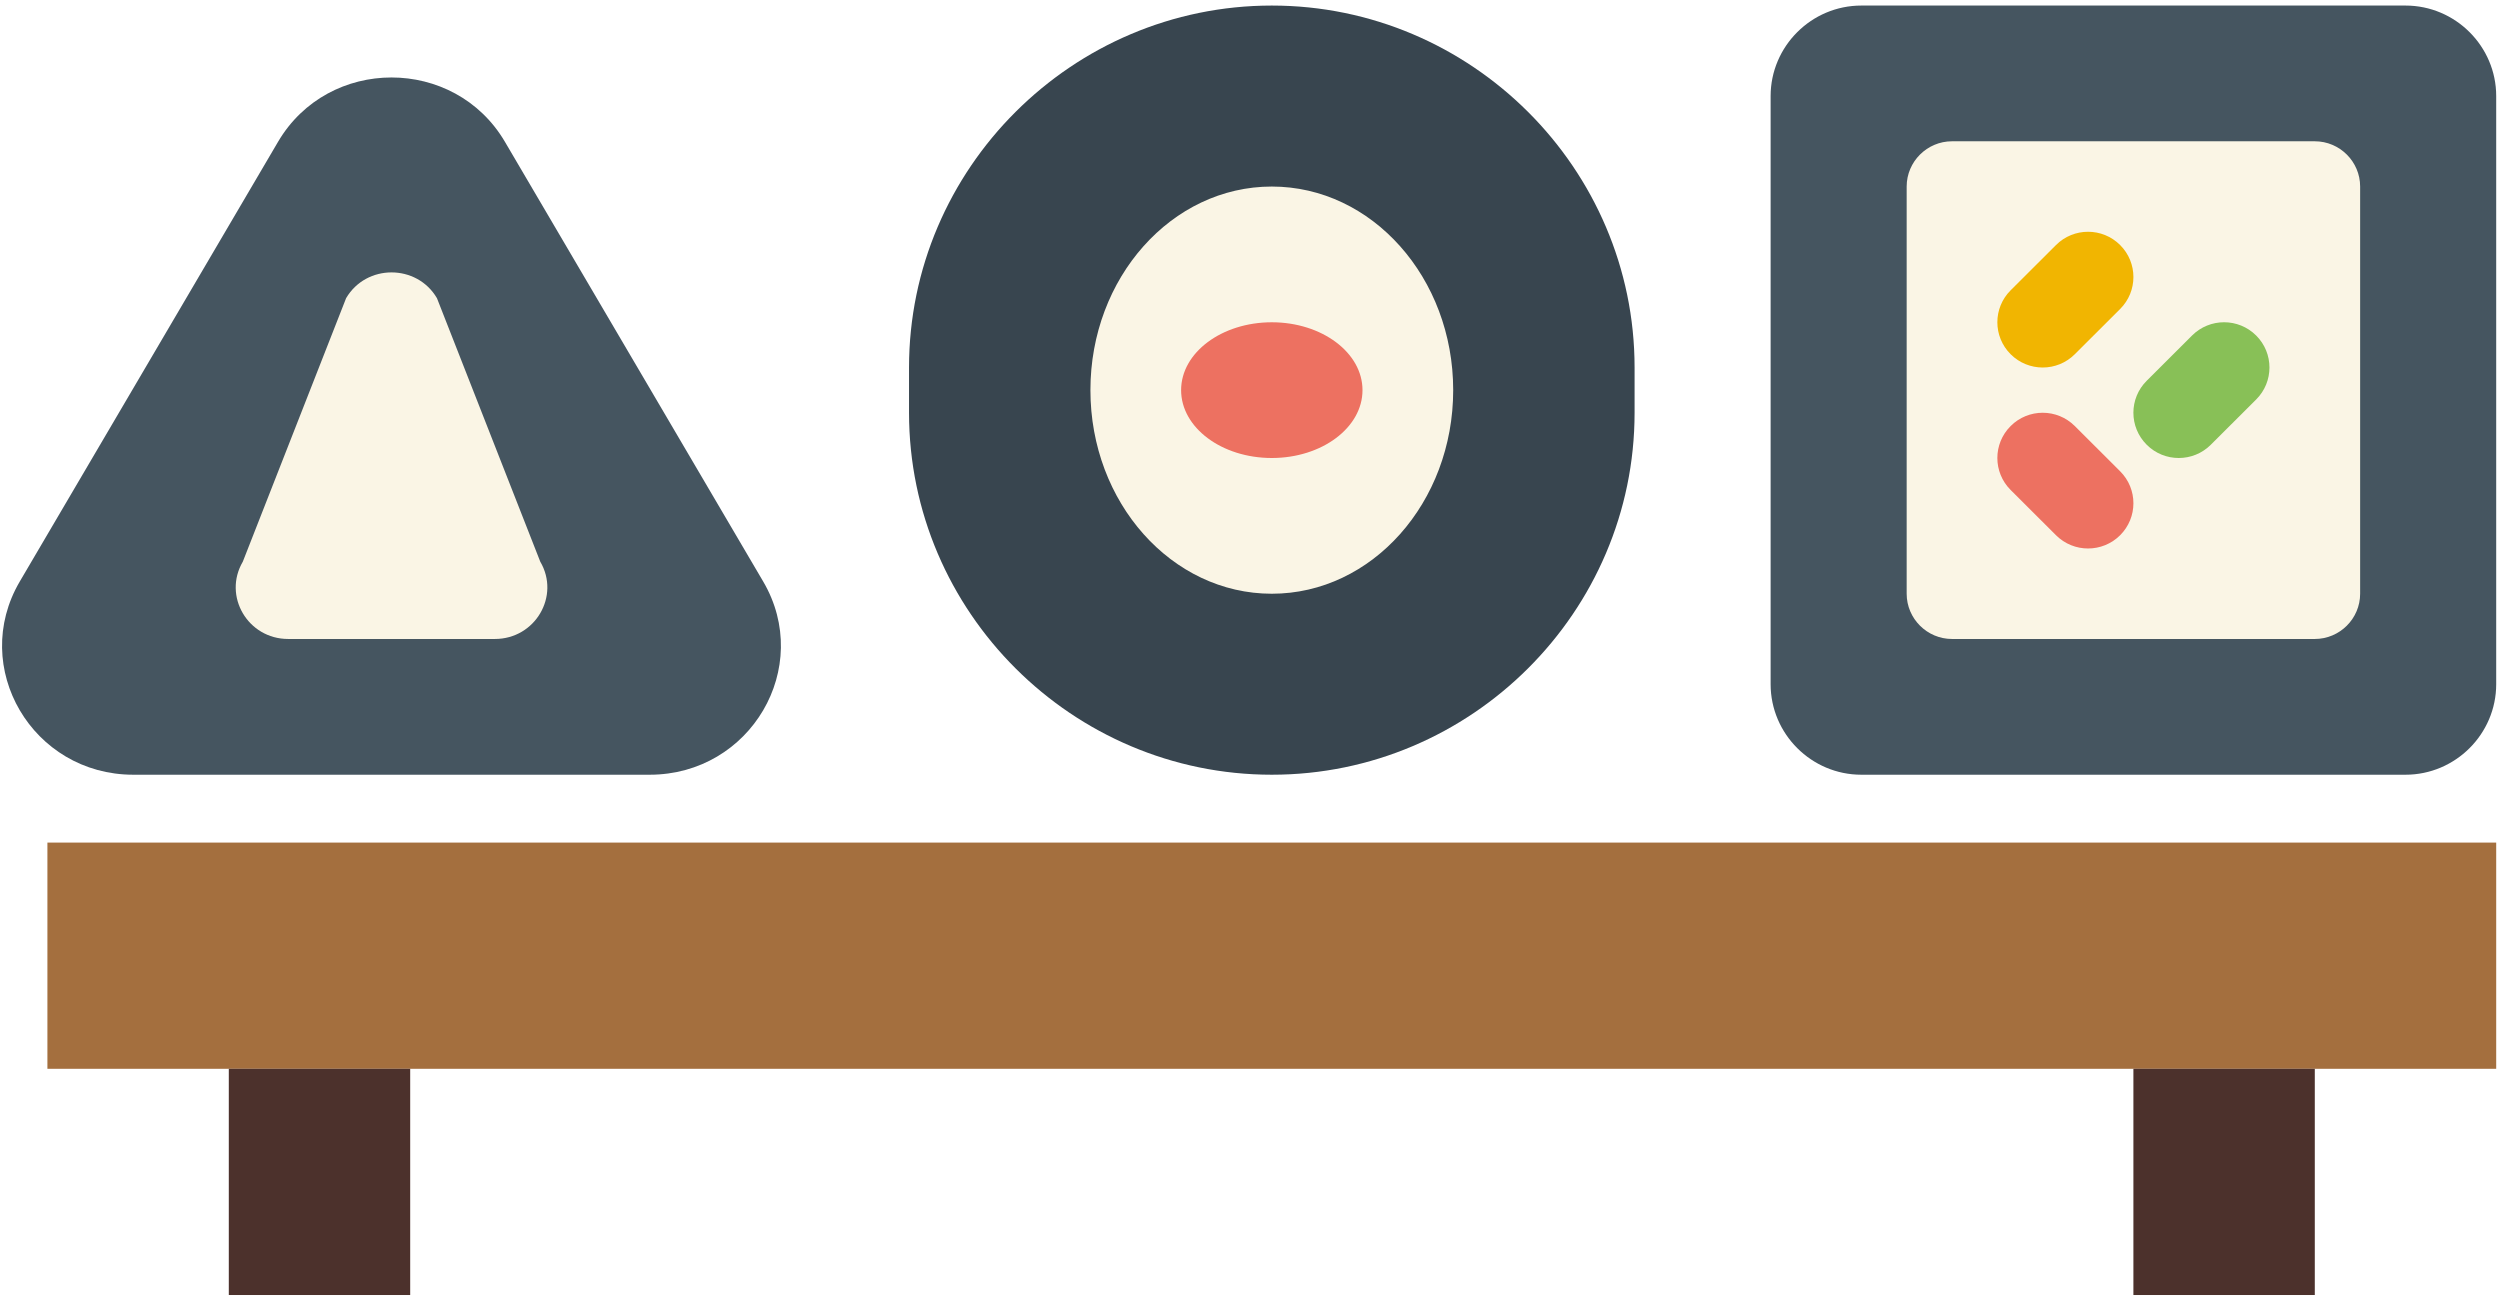
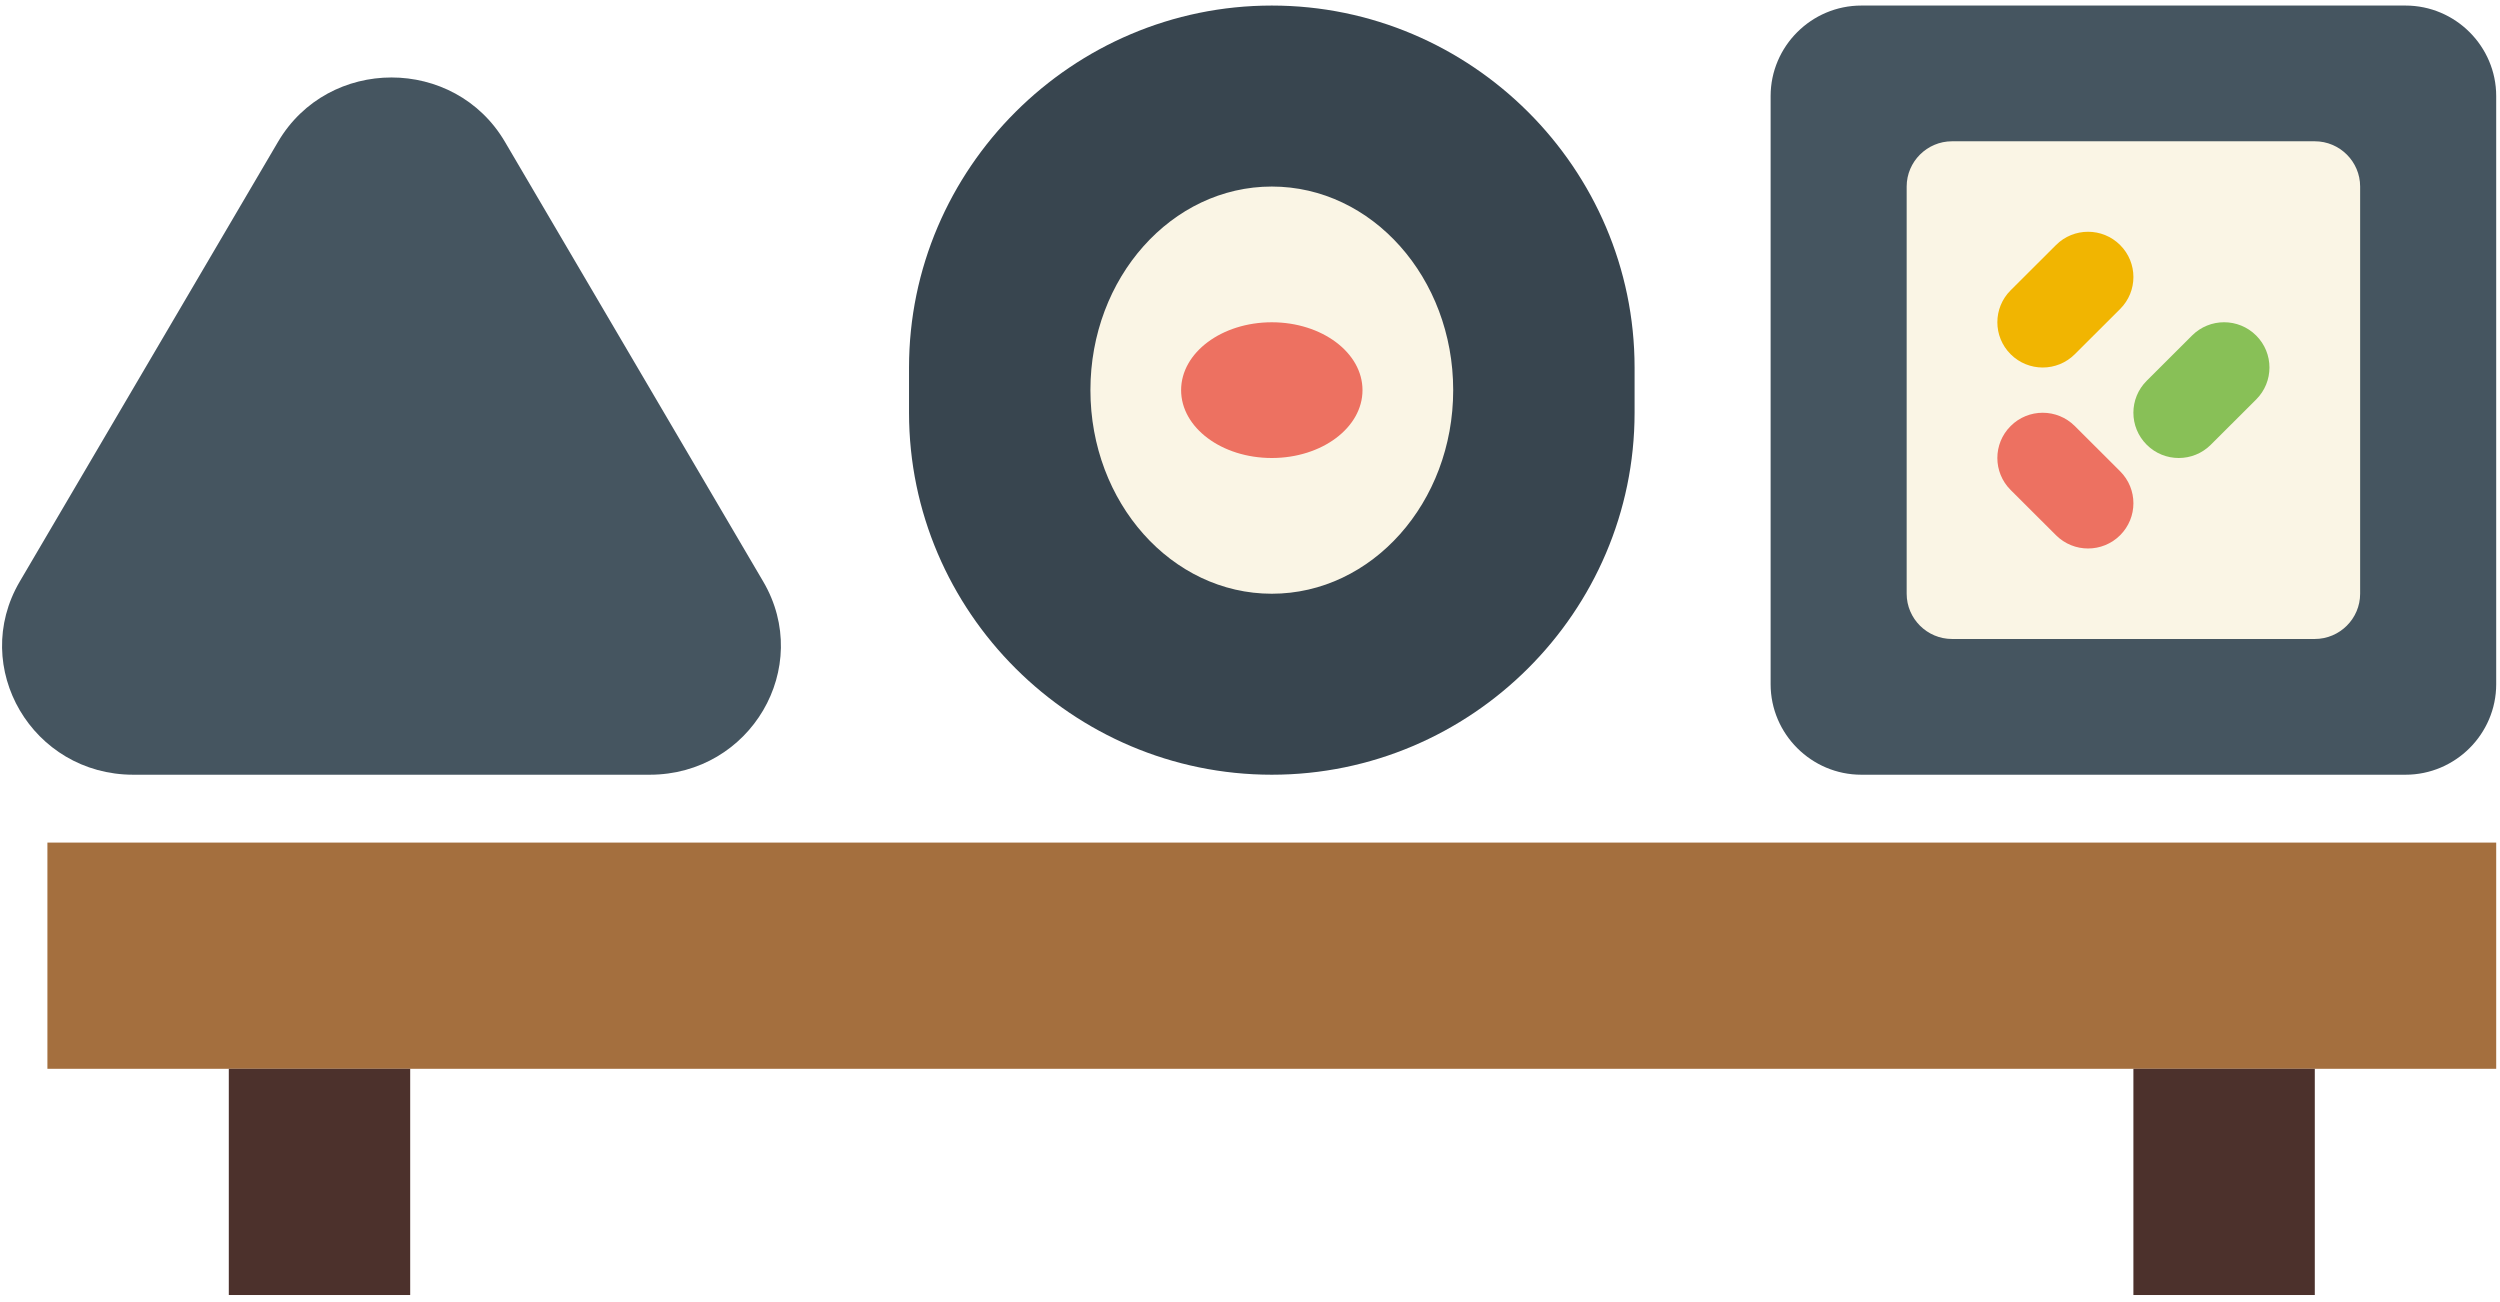
<svg xmlns="http://www.w3.org/2000/svg" width="144px" height="75px" viewBox="0 0 144 75" version="1.1">
  <desc>Created with Sketch.</desc>
  <defs />
  <g id="pop-up" stroke="none" stroke-width="1" fill="none" fill-rule="evenodd">
    <g id="Group-3" fill-rule="nonzero">
      <path d="M16.013,8.172 C18.918,3.226 26.182,3.226 29.086,8.172 L36.523,20.833 L43.959,33.493 C46.864,38.439 43.233,44.624 37.421,44.624 L22.551,44.624 L7.678,44.624 C1.866,44.624 -1.764,38.439 1.14,33.493 L8.577,20.833 L16.013,8.172 Z" id="Shape" fill="#455560" />
      <rect id="Rectangle-path" fill="#A46F3E" x="2.731" y="48.533" width="141.05" height="13.03" />
      <rect id="Rectangle-path" fill="#4C312C" x="13.179" y="61.563" width="10.448" height="13.03" />
      <rect id="Rectangle-path" fill="#4C312C" x="122.884" y="61.563" width="10.448" height="13.03" />
      <path d="M73.256,44.624 L73.256,44.624 C61.763,44.624 52.36,35.242 52.36,23.775 L52.36,21.169 C52.36,9.702 61.763,0.32 73.256,0.32 L73.256,0.32 C84.749,0.32 94.152,9.702 94.152,21.169 L94.152,23.775 C94.152,35.242 84.749,44.624 73.256,44.624 Z" id="Shape" fill="#38454F" />
      <path d="M138.557,44.624 L107.212,44.624 C104.339,44.624 101.988,42.278 101.988,39.411 L101.988,5.532 C101.988,2.666 104.339,0.32 107.212,0.32 L138.557,0.32 C141.43,0.32 143.781,2.666 143.781,5.532 L143.781,39.411 C143.781,42.278 141.43,44.624 138.557,44.624 Z" id="Shape" fill="#455560" />
-       <path d="M19.936,17.174 C21.099,15.196 24.006,15.196 25.168,17.174 L31.119,32.352 C32.281,34.33 30.829,36.805 28.504,36.805 L22.551,36.805 L16.601,36.805 C14.276,36.805 12.824,34.332 13.986,32.352 L19.936,17.174 Z" id="Shape" fill="#FAF5E5" />
      <ellipse id="Oval" fill="#FAF5E5" cx="73.256" cy="22.472" rx="10.448" ry="11.727" />
      <ellipse id="Oval" fill="#ED7161" cx="73.256" cy="22.472" rx="5.224" ry="3.909" />
      <path d="M133.332,36.805 L112.436,36.805 C111,36.805 109.824,35.633 109.824,34.199 L109.824,10.744 C109.824,9.311 111,8.138 112.436,8.138 L133.332,8.138 C134.769,8.138 135.944,9.311 135.944,10.744 L135.944,34.199 C135.944,35.633 134.769,36.805 133.332,36.805 Z" id="Shape" fill="#FAF5E5" />
      <path d="M117.66,21.169 C116.992,21.169 116.323,20.913 115.814,20.405 C114.792,19.386 114.792,17.739 115.814,16.72 L118.426,14.114 C119.447,13.095 121.098,13.095 122.119,14.114 C123.14,15.133 123.14,16.78 122.119,17.799 L119.507,20.405 C118.998,20.913 118.329,21.169 117.66,21.169 Z" id="Shape" fill="#F1B501" />
      <path d="M120.272,31.593 C119.604,31.593 118.935,31.338 118.426,30.83 L115.814,28.224 C114.792,27.205 114.792,25.557 115.814,24.539 C116.835,23.52 118.486,23.52 119.507,24.539 L122.119,27.145 C123.14,28.164 123.14,29.811 122.119,30.83 C121.61,31.338 120.941,31.593 120.272,31.593 Z" id="Shape" fill="#ED7161" />
      <path d="M125.496,26.381 C124.828,26.381 124.159,26.126 123.65,25.617 C122.628,24.598 122.628,22.951 123.65,21.932 L126.262,19.326 C127.283,18.307 128.934,18.307 129.955,19.326 C130.976,20.345 130.976,21.992 129.955,23.011 L127.343,25.617 C126.834,26.126 126.165,26.381 125.496,26.381 Z" id="Shape" fill="#88C057" />
    </g>
  </g>
</svg>